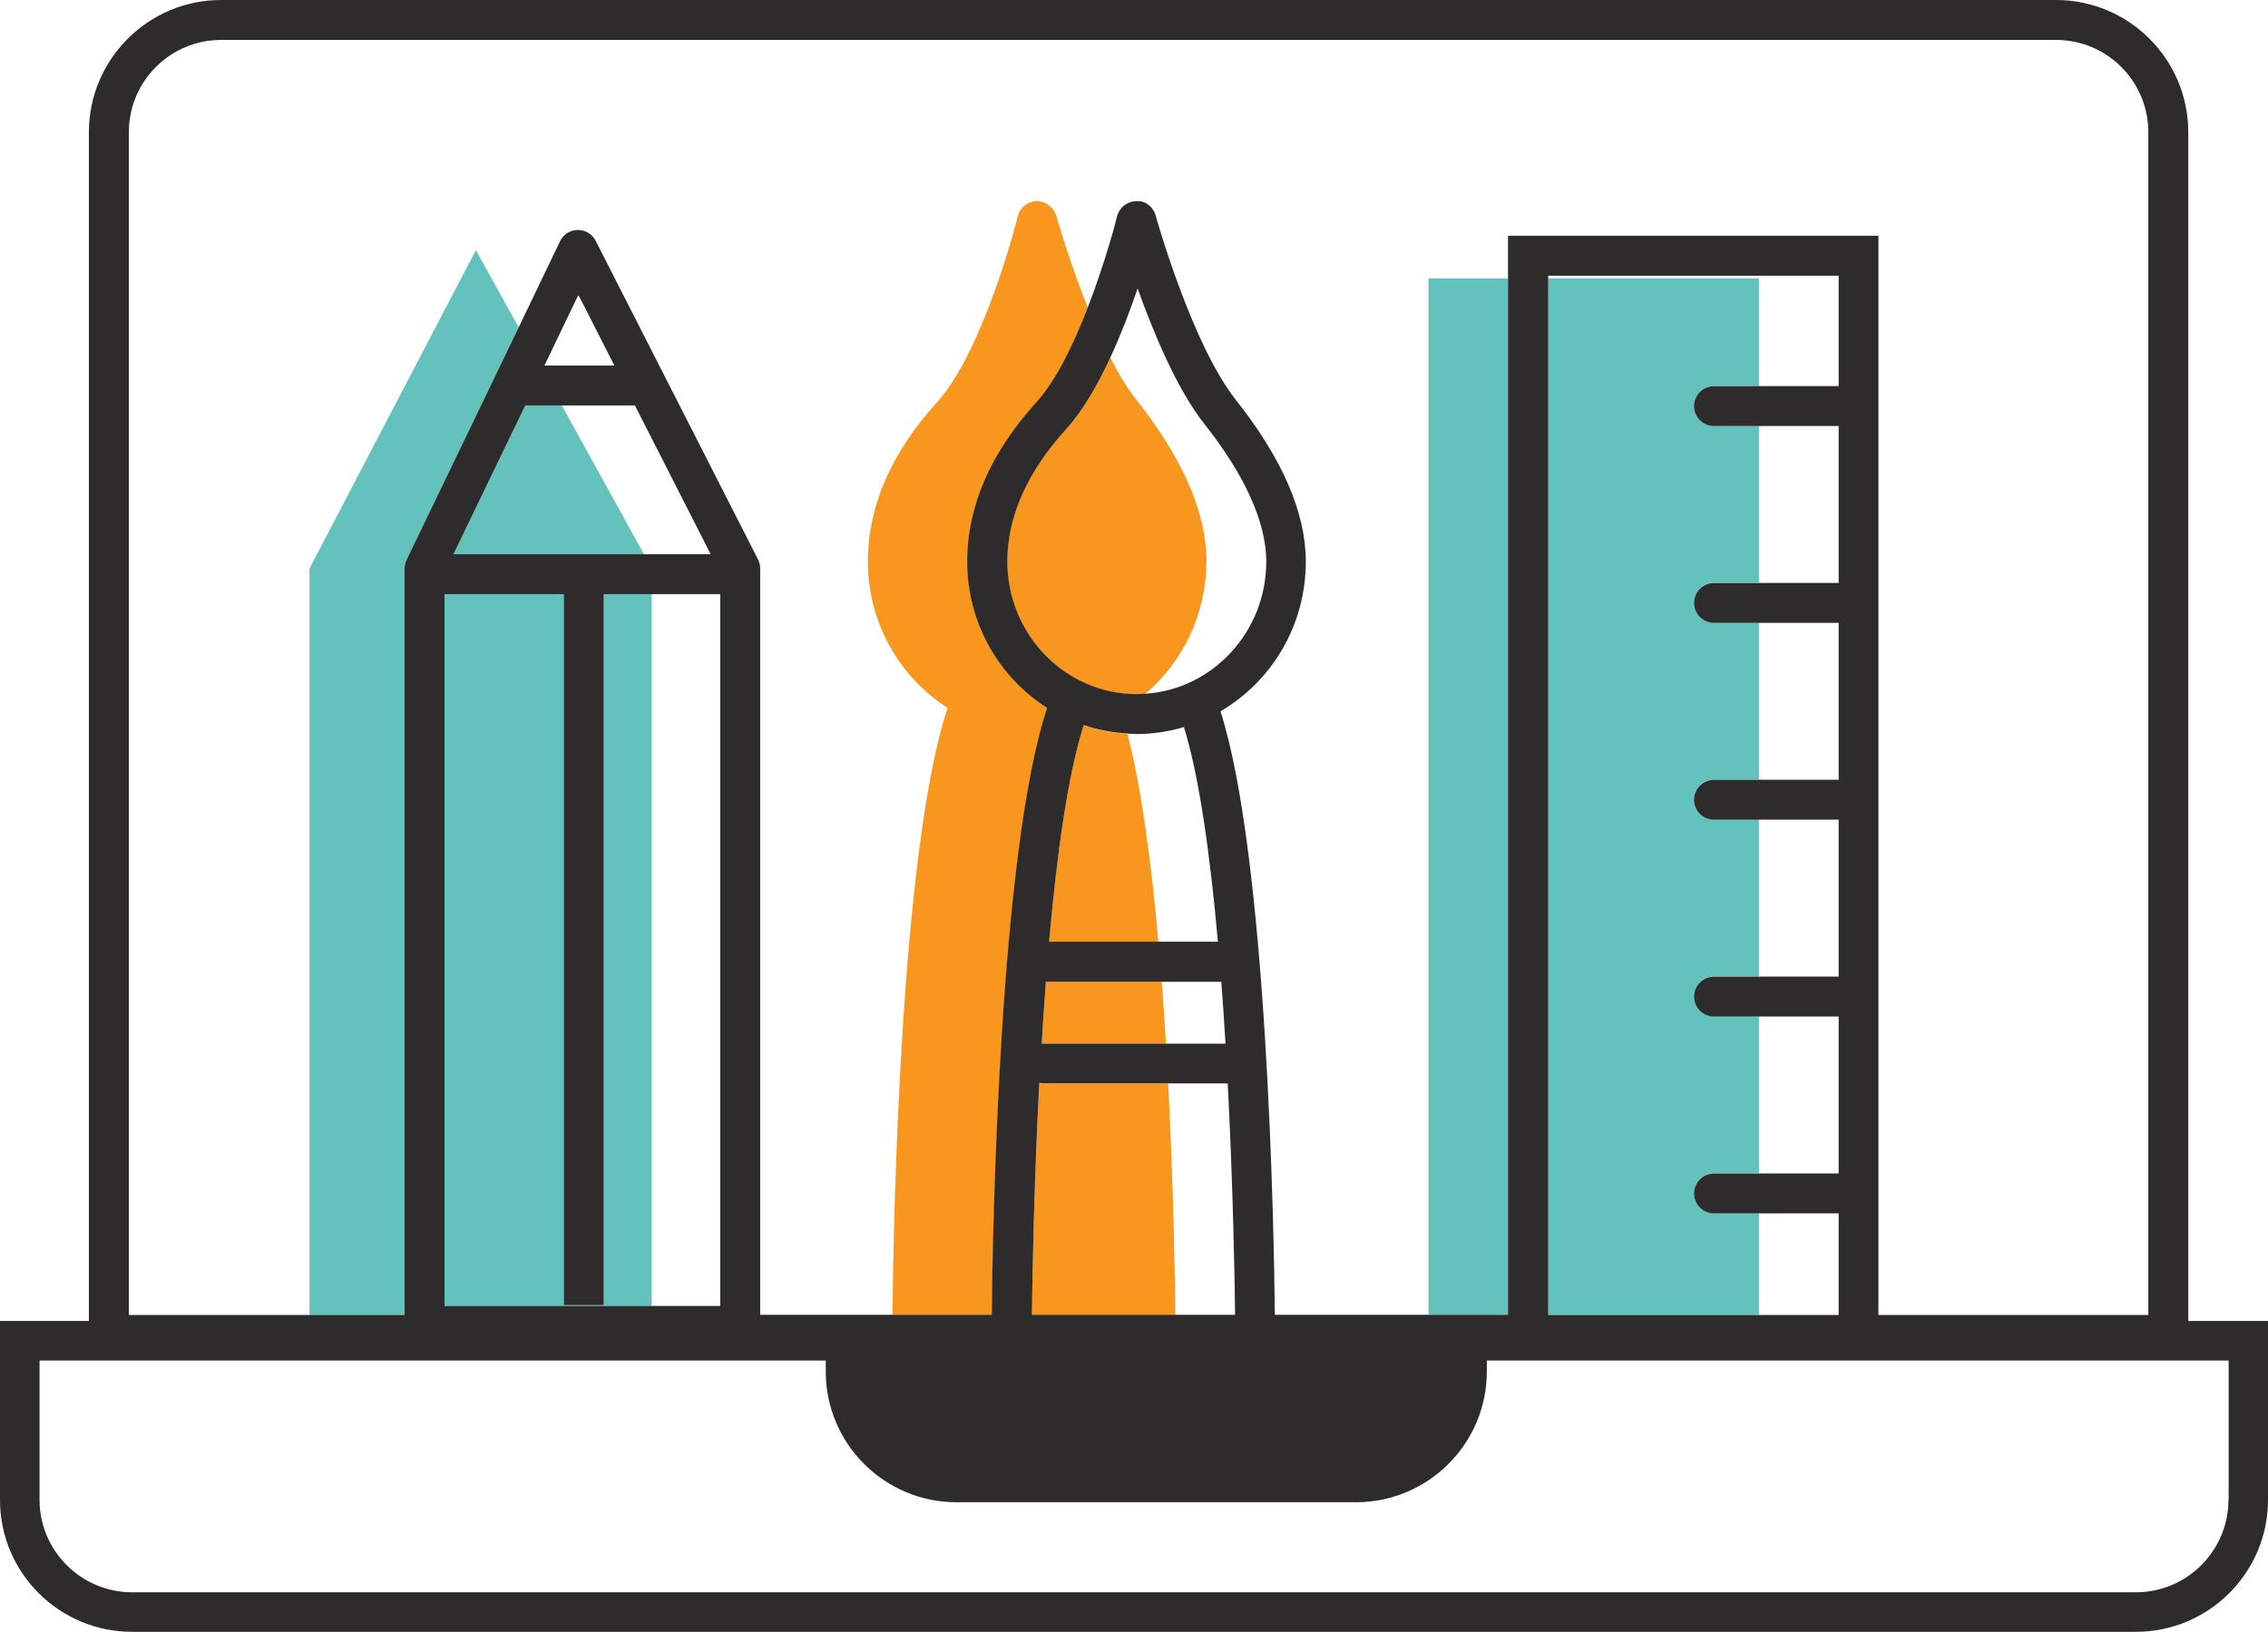
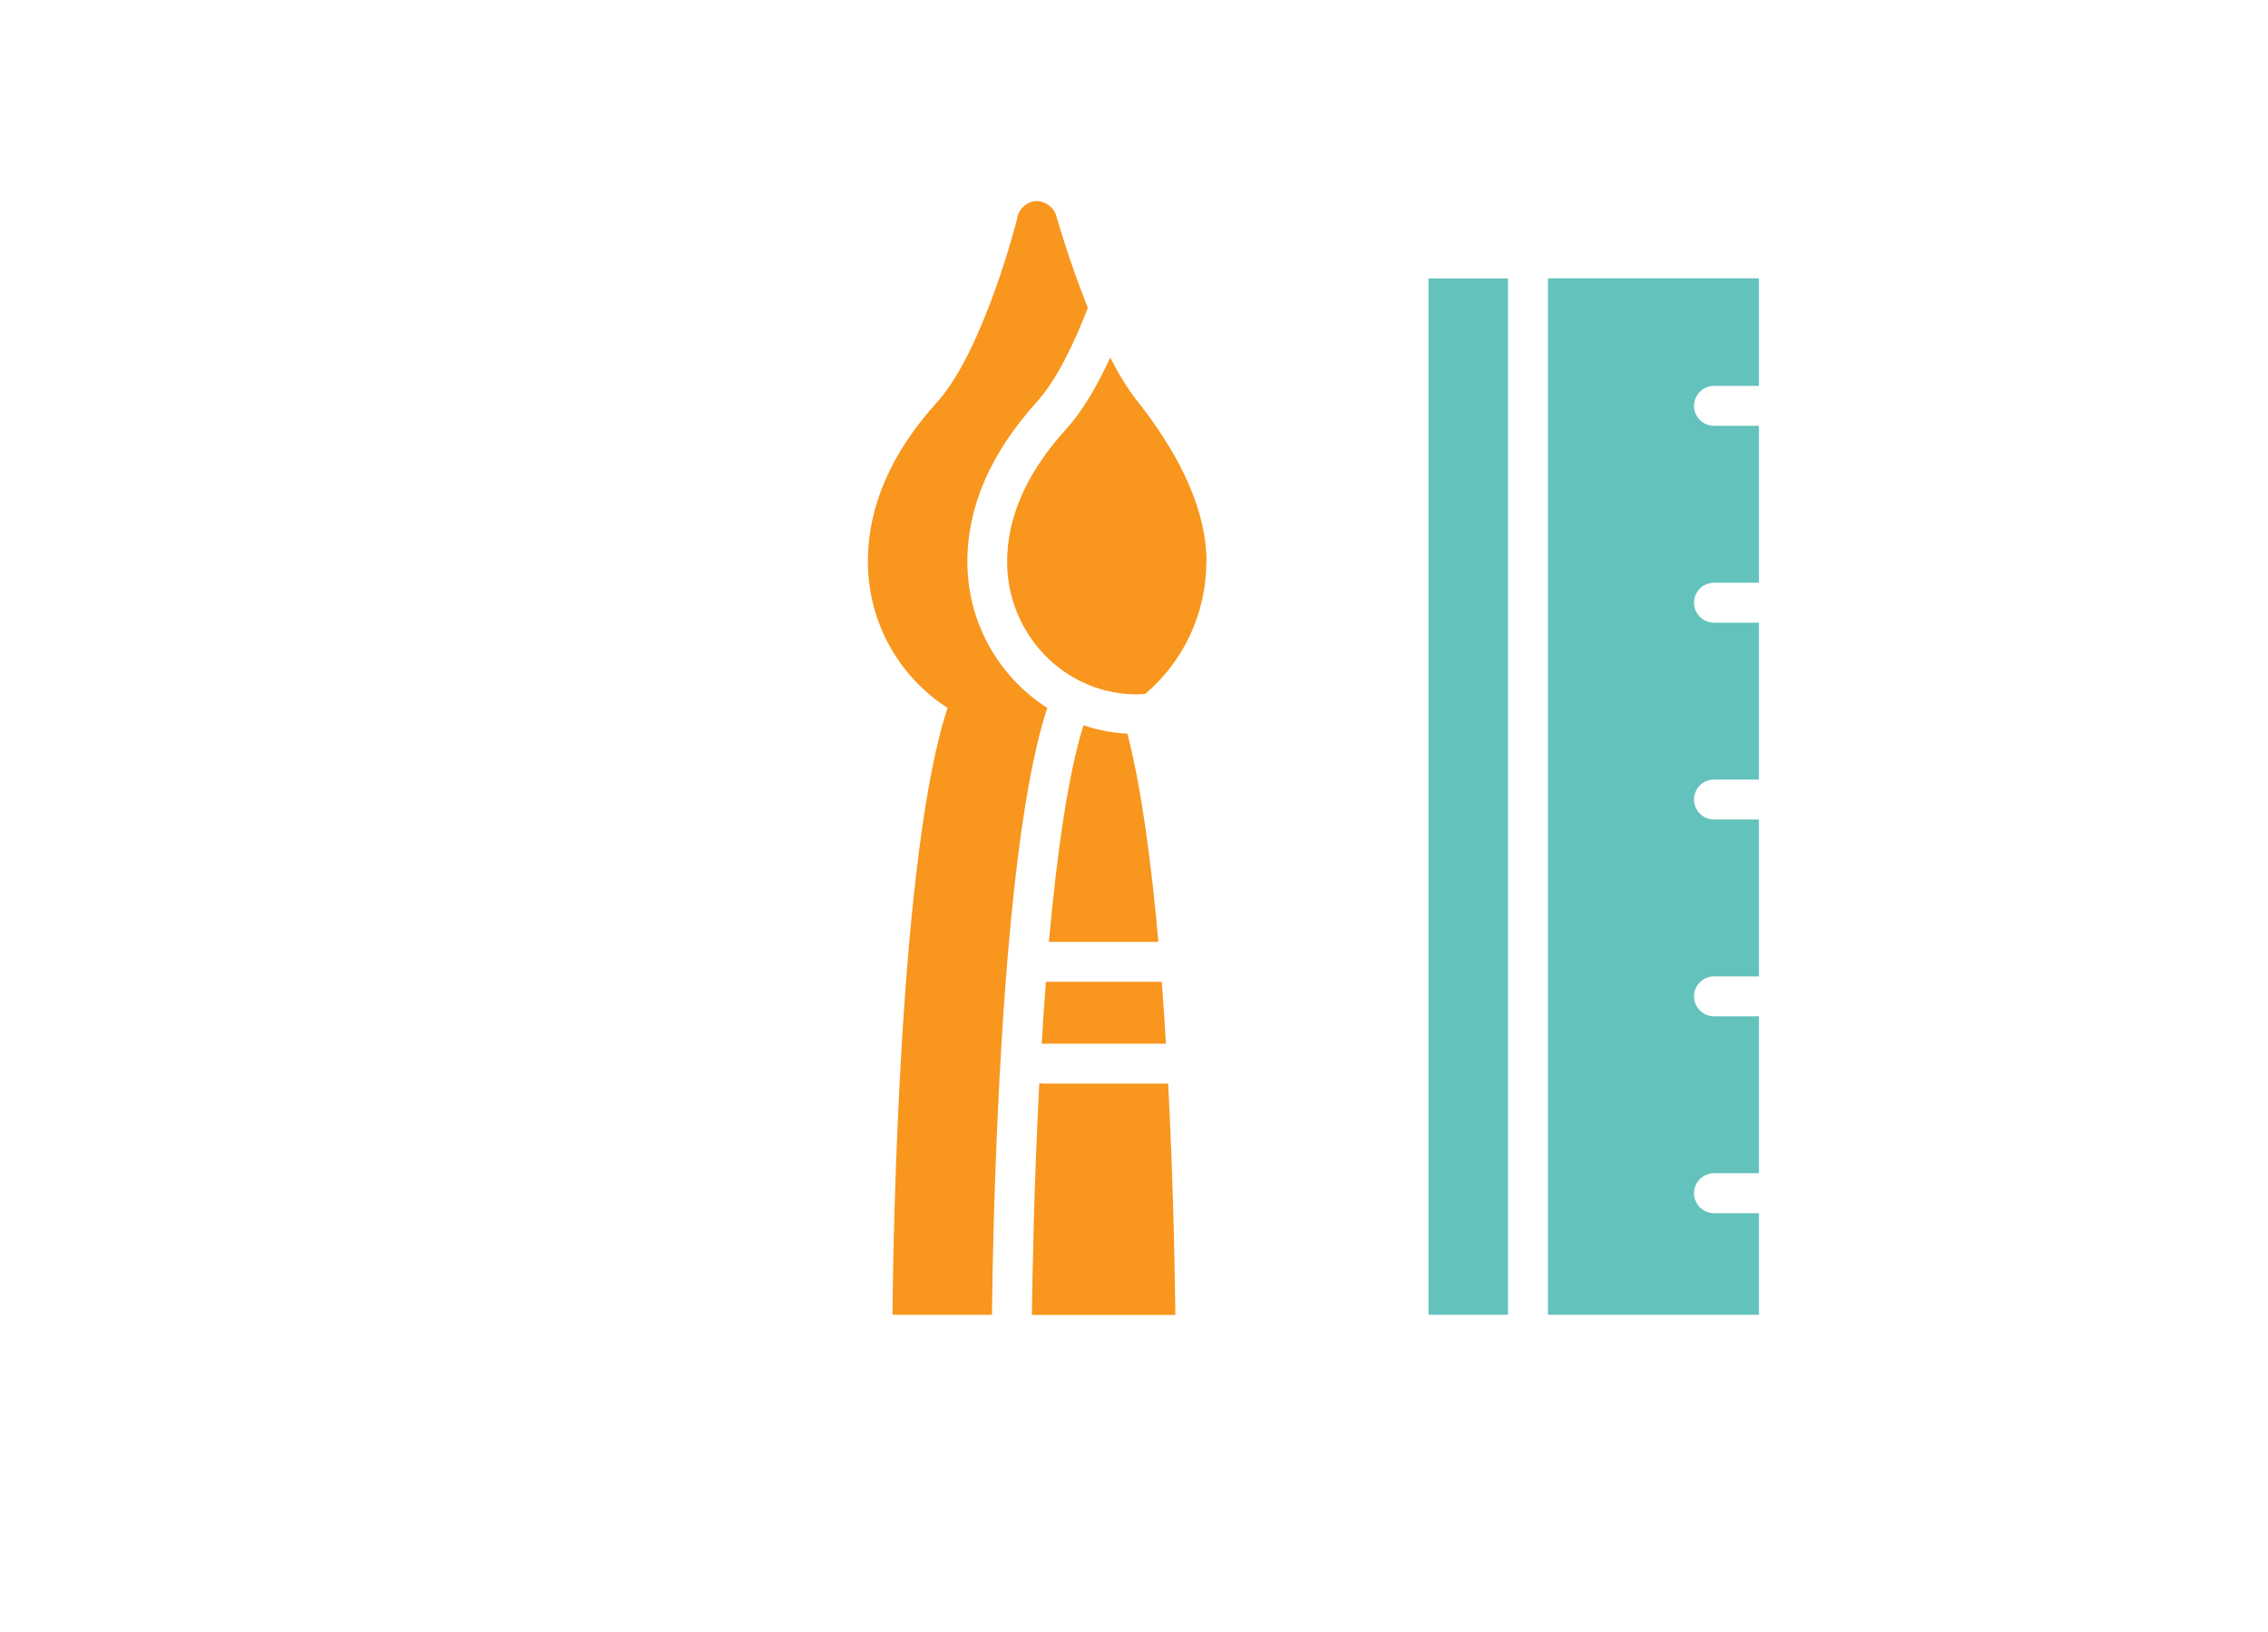
<svg xmlns="http://www.w3.org/2000/svg" width="164" height="118" viewBox="0 0 164 118" fill="none">
  <g clip-path="url(#clip0_6705_4797)">
    <path d="M111.934 20.138V95.076H127.189V87.728H123.939C123.144 87.728 122.494 87.078 122.494 86.284C122.494 85.49 123.144 84.84 123.939 84.84H127.189V73.494H123.939C123.144 73.494 122.494 72.844 122.494 72.05C122.494 71.256 123.144 70.606 123.939 70.606H127.189V59.26H123.939C123.144 59.26 122.494 58.61 122.494 57.816C122.494 57.022 123.144 56.373 123.939 56.373H127.189V45.026H123.939C123.144 45.026 122.494 44.376 122.494 43.582C122.494 42.788 123.144 42.139 123.939 42.139H127.189V30.792H123.939C123.144 30.792 122.494 30.142 122.494 29.348C122.494 28.554 123.144 27.905 123.939 27.905H127.189V20.124H111.934V20.138Z" fill="#63C2BC" />
    <path d="M109.045 20.138H103.295V95.076H109.045V20.138Z" fill="#63C2BC" />
-     <path d="M46.562 40.074L40.624 29.32H37.98L32.794 40.074H46.562Z" fill="#63C2BC" />
-     <path d="M22.378 41.099V95.09H29.255V41.099C29.255 40.883 29.298 40.666 29.399 40.479L37.504 23.675L34.412 18.088L22.378 41.114V41.099Z" fill="#63C2BC" />
-     <path d="M47.126 42.962H43.659V94.397H40.769V42.962H32.145V94.441H47.126V42.962Z" fill="#63C2BC" />
    <path d="M74.979 14.537C74.329 14.552 73.751 14.999 73.592 15.634C73.592 15.735 71.15 25.335 67.755 29.089C64.433 32.755 62.757 36.624 62.757 40.609C62.757 45.069 65.068 48.981 68.521 51.19C65.068 61.599 64.592 88.984 64.534 95.076H71.728C71.8 88.984 72.277 61.584 75.73 51.19C72.263 48.981 69.951 45.069 69.951 40.609C69.951 36.624 71.642 32.755 74.95 29.089C76.409 27.486 77.68 24.801 78.663 22.26C77.29 18.839 76.395 15.663 76.38 15.605C76.207 14.97 75.557 14.552 74.964 14.537H74.979Z" fill="#F8961D" />
    <path d="M84.311 75.472C84.224 73.999 84.123 72.498 84.008 70.996H75.629C75.513 72.498 75.412 73.999 75.325 75.486C75.354 75.486 75.383 75.472 75.412 75.472H84.326H84.311Z" fill="#F8961D" />
    <path d="M84.471 78.359H75.398C75.312 78.359 75.239 78.33 75.153 78.315C74.763 85.822 74.647 92.477 74.618 95.09H84.991C84.962 92.463 84.861 85.851 84.471 78.359Z" fill="#F8961D" />
    <path d="M87.244 40.623C87.244 37.101 85.539 33.16 82.173 28.915C81.509 28.078 80.873 27.01 80.281 25.855C79.371 27.833 78.302 29.709 77.088 31.038C74.256 34.156 72.826 37.375 72.826 40.623C72.826 45.907 77.03 50.209 82.188 50.209C82.404 50.209 82.607 50.194 82.809 50.18C85.496 47.899 87.23 44.463 87.23 40.623H87.244Z" fill="#F8961D" />
    <path d="M83.763 68.109C83.257 62.392 82.535 56.965 81.523 53.052C80.425 52.995 79.356 52.792 78.345 52.446C77.204 56.084 76.409 61.902 75.846 68.109H83.763Z" fill="#F8961D" />
-     <path d="M158.236 95.523V9.557C158.236 4.287 153.945 0 148.672 0H15.993C10.72 0 6.429 4.287 6.429 9.557V95.523H0V108.458C0 113.727 4.276 118 9.549 118H154.451C159.724 118 164 113.713 164 108.458V95.523H158.221H158.236ZM37.981 29.32H45.912L51.387 40.074H32.794L37.981 29.32ZM39.367 26.432L41.824 21.322L44.424 26.432H39.353H39.367ZM32.144 42.962H40.769V94.383H43.658V42.962H52.081V94.44H32.144V42.962ZM82.823 50.165C82.621 50.165 82.404 50.194 82.202 50.194C77.045 50.194 72.841 45.892 72.841 40.608C72.841 37.36 74.271 34.141 77.103 31.023C78.316 29.695 79.385 27.804 80.295 25.84C81.075 24.151 81.74 22.405 82.26 20.86C83.401 24.036 85.106 28.165 87.114 30.691C90.018 34.358 91.564 37.779 91.564 40.608C91.564 45.676 87.707 49.833 82.838 50.165H82.823ZM81.538 53.052C81.754 53.052 81.986 53.081 82.202 53.081C83.387 53.081 84.528 52.894 85.612 52.576C86.739 56.228 87.519 61.959 88.068 68.095H75.86C76.409 61.887 77.204 56.084 78.359 52.432C79.371 52.778 80.44 52.98 81.538 53.038V53.052ZM75.629 70.996H88.313C88.429 72.483 88.53 73.985 88.617 75.472H75.412C75.412 75.472 75.355 75.486 75.326 75.486C75.412 73.999 75.513 72.498 75.629 70.996ZM75.167 78.301C75.253 78.315 75.326 78.344 75.412 78.344H88.776C89.166 85.822 89.281 92.463 89.31 95.076H74.618C74.647 92.463 74.762 85.808 75.152 78.301H75.167ZM132.954 27.919H123.939C123.144 27.919 122.494 28.569 122.494 29.363C122.494 30.157 123.144 30.806 123.939 30.806H132.954V42.153H123.939C123.144 42.153 122.494 42.803 122.494 43.597C122.494 44.391 123.144 45.04 123.939 45.04H132.954V56.387H123.939C123.144 56.387 122.494 57.037 122.494 57.831C122.494 58.625 123.144 59.274 123.939 59.274H132.954V70.621H123.939C123.144 70.621 122.494 71.271 122.494 72.065C122.494 72.859 123.144 73.508 123.939 73.508H132.954V84.855H123.939C123.144 84.855 122.494 85.504 122.494 86.299C122.494 87.093 123.144 87.742 123.939 87.742H132.954V95.09H111.948V19.936H132.954V27.919ZM9.318 9.557C9.318 5.875 12.309 2.887 15.993 2.887H148.672C152.356 2.887 155.346 5.875 155.346 9.557V95.09H135.829V17.049H109.044V95.076H92.185C92.127 89.027 91.636 62.017 88.255 51.435C91.939 49.285 94.424 45.242 94.424 40.608C94.424 37.086 92.719 33.145 89.353 28.901C86.175 24.888 83.589 15.692 83.575 15.605C83.401 14.97 82.823 14.479 82.159 14.552C81.509 14.552 80.931 15.014 80.772 15.649C80.772 15.706 79.963 18.868 78.648 22.26C77.666 24.801 76.395 27.486 74.936 29.089C71.613 32.755 69.937 36.624 69.937 40.608C69.937 45.069 72.248 48.981 75.716 51.19C72.263 61.584 71.772 88.984 71.714 95.076H54.97V41.099C54.97 40.868 54.912 40.652 54.811 40.45L43.08 17.424C42.835 16.948 42.344 16.63 41.795 16.63H41.78C41.231 16.63 40.725 16.948 40.494 17.453L37.504 23.675L29.399 40.479C29.312 40.666 29.255 40.883 29.255 41.099V95.09H9.318V9.557ZM161.14 108.458C161.14 112.139 158.135 115.142 154.451 115.142H9.549C5.865 115.142 2.86 112.139 2.86 108.458V98.382H59.709V99.175C59.709 104.387 63.941 108.631 69.171 108.631H98.05C103.266 108.631 107.513 104.401 107.513 99.175V98.382H161.154V108.458H161.14Z" fill="#2D2B2C" />
  </g>
  <defs>
    <clipPath id="clip0_6705_4797">
      <rect width="164" height="118" fill="white" />
    </clipPath>
  </defs>
</svg>